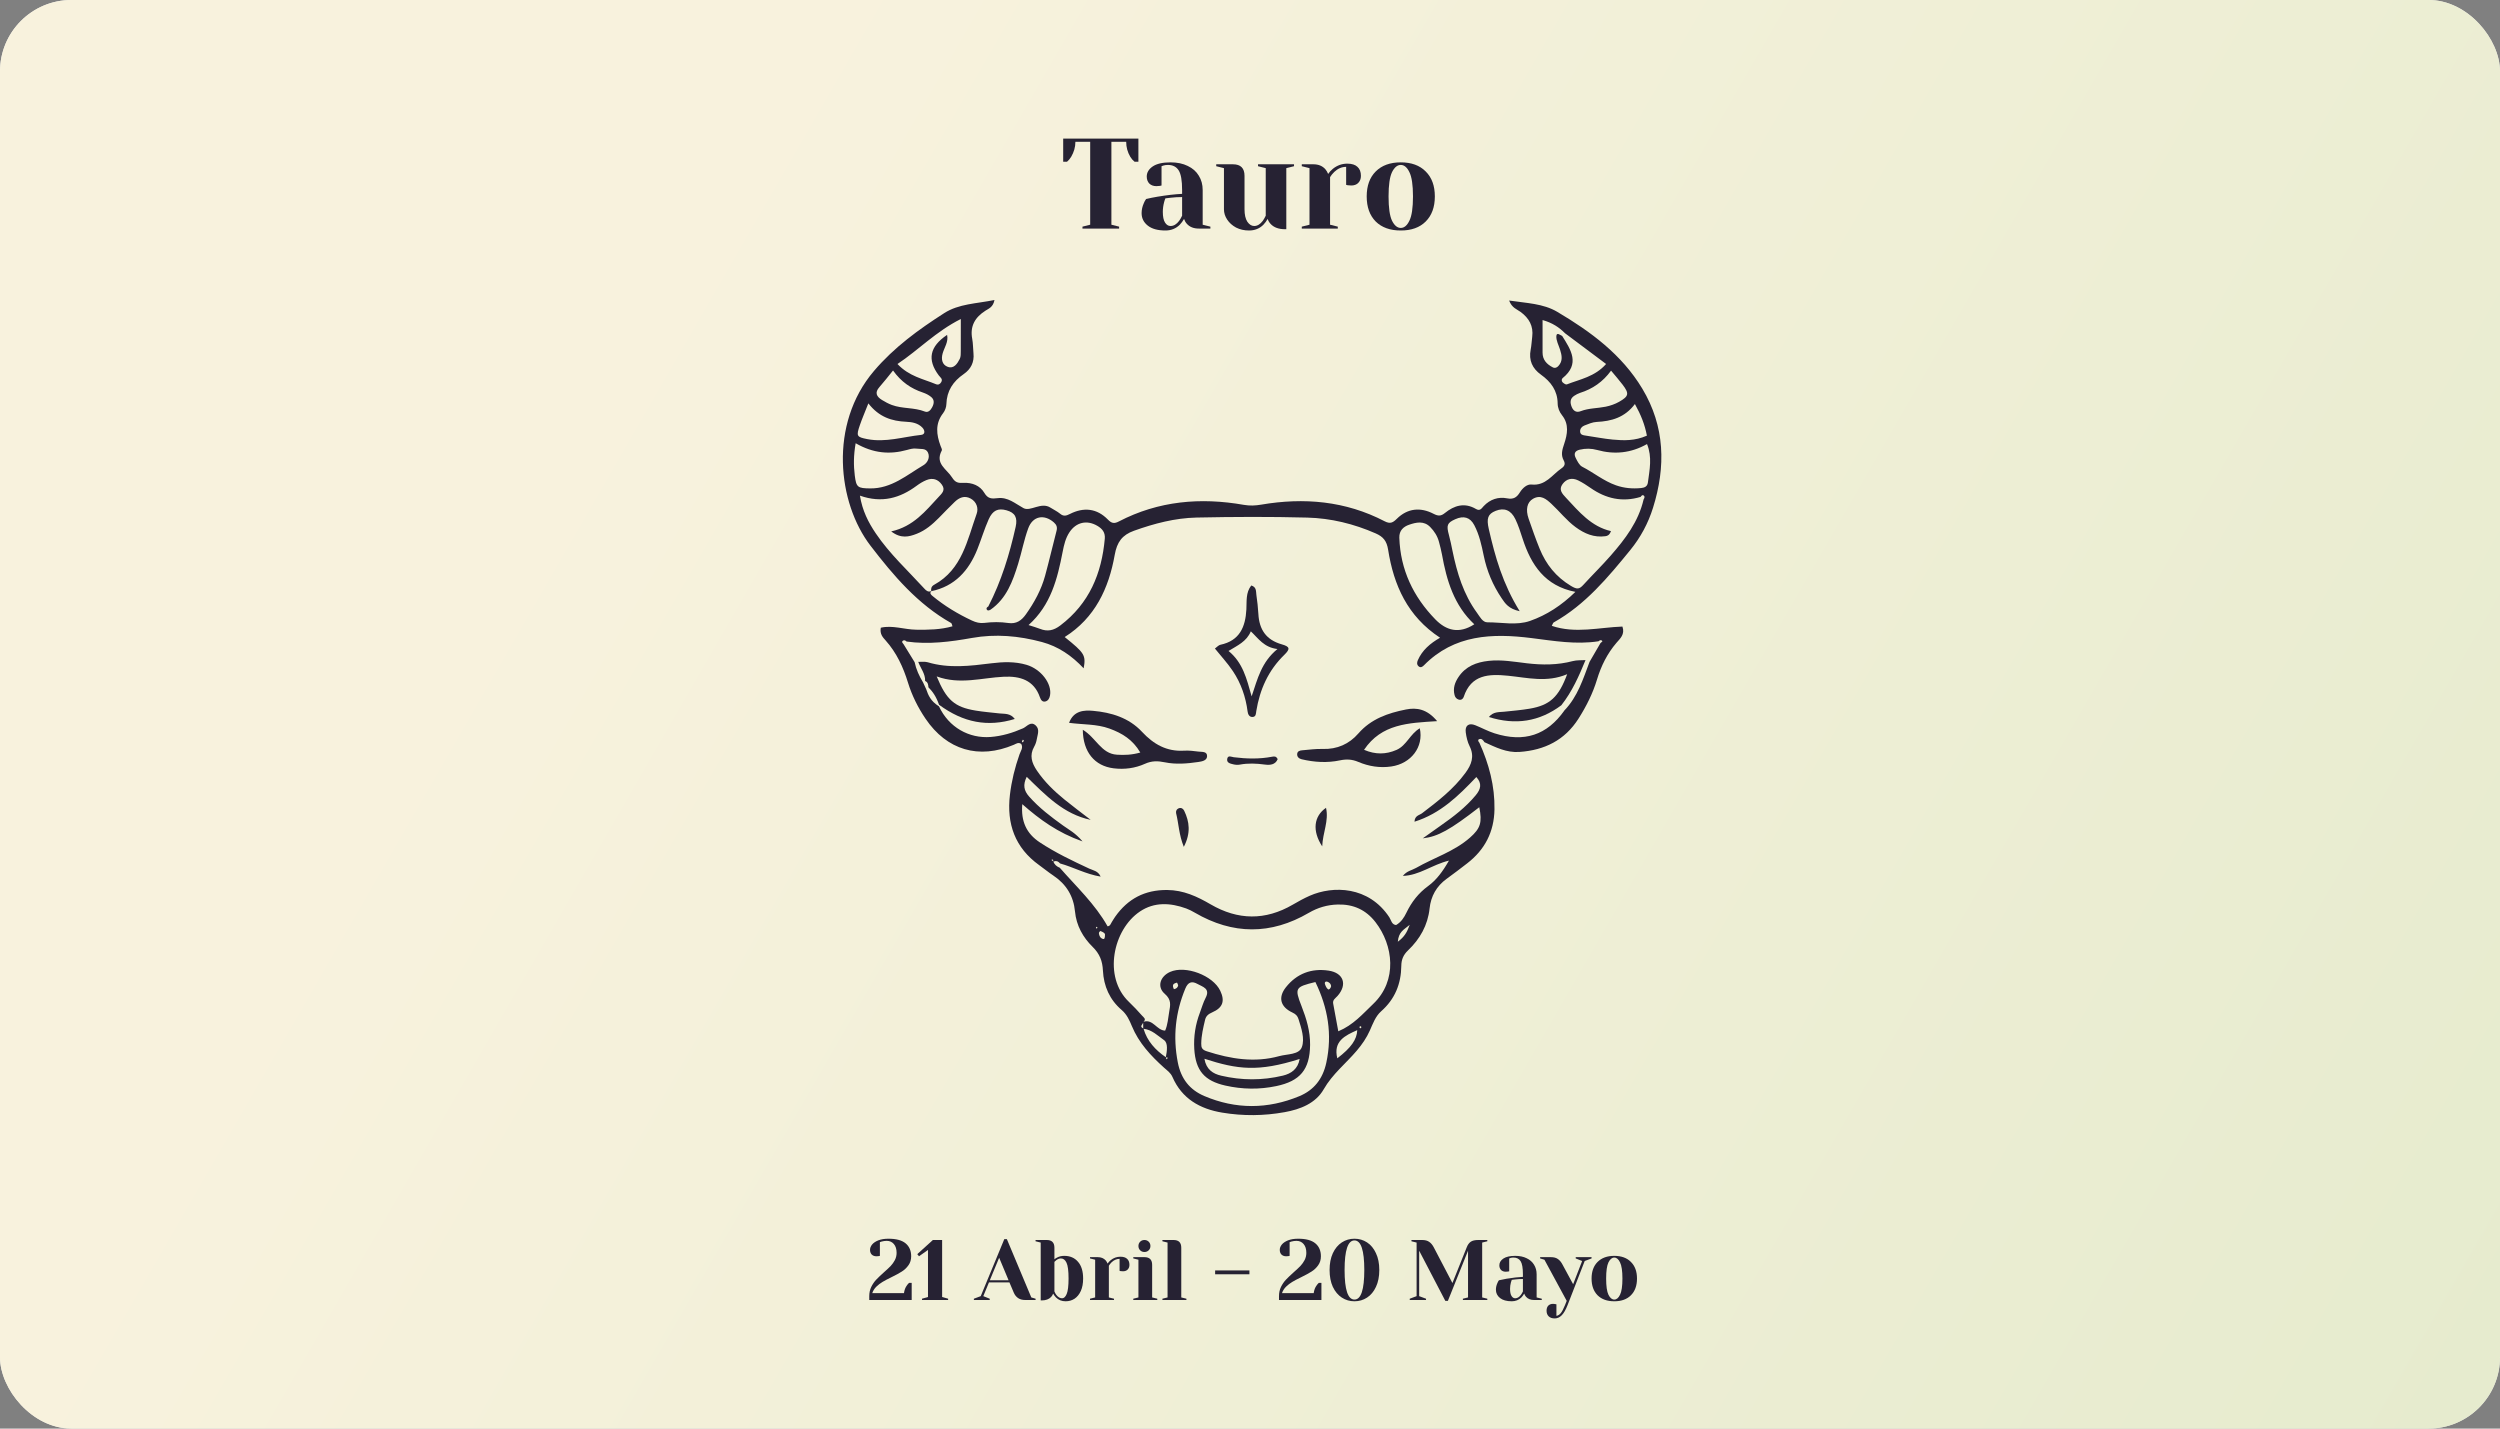
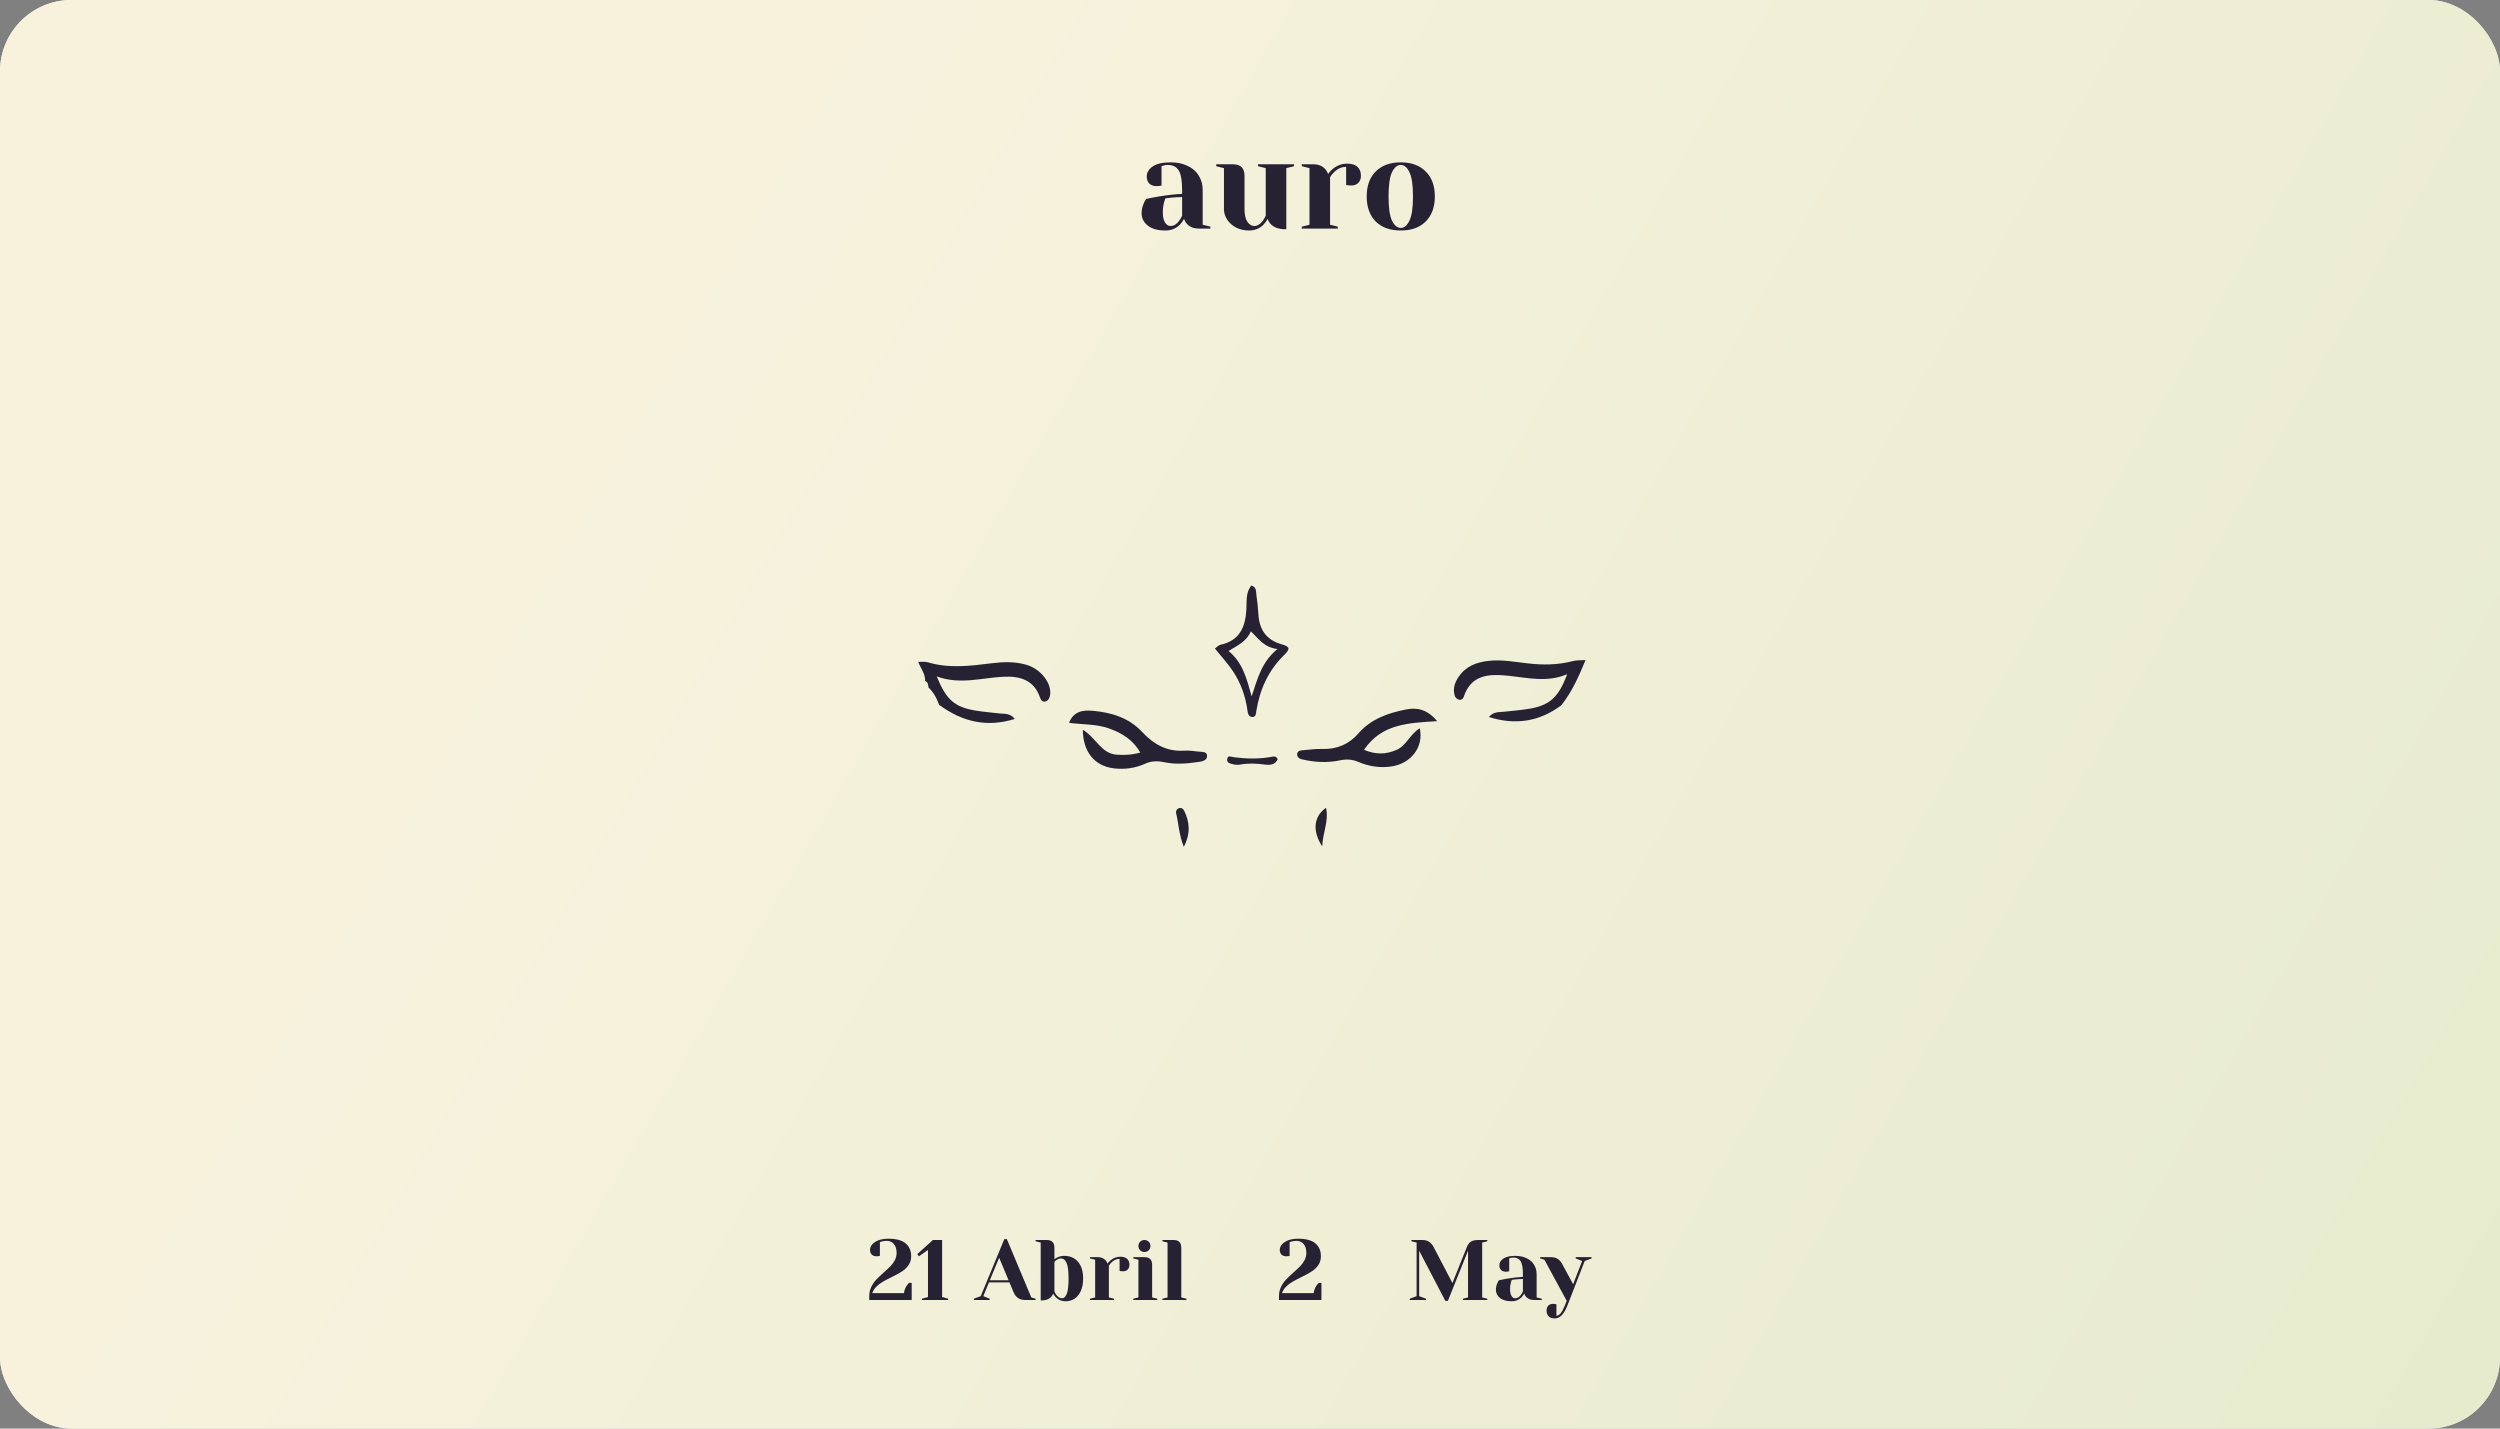
<svg xmlns="http://www.w3.org/2000/svg" width="350" height="200" viewBox="0 0 350 200" fill="none">
  <rect x="0" y="0" width="350" height="200" fill="#808080" stroke="none" />
  <rect width="350" height="200" rx="10" fill="white" />
  <rect width="350" height="200" rx="10" fill="url(#paint0_linear_136_9)" fill-opacity="0.8" />
  <path d="M196.108 32.27C194.62 32.27 193.45 31.85 192.598 31.01C191.758 30.158 191.338 28.988 191.338 27.5C191.338 26.012 191.758 24.848 192.598 24.008C193.45 23.156 194.62 22.73 196.108 22.73C197.596 22.73 198.76 23.156 199.6 24.008C200.452 24.848 200.878 26.012 200.878 27.5C200.878 28.988 200.452 30.158 199.6 31.01C198.76 31.85 197.596 32.27 196.108 32.27ZM196.108 31.91C196.588 31.91 196.99 31.574 197.314 30.902C197.65 30.23 197.818 29.096 197.818 27.5C197.818 25.904 197.65 24.77 197.314 24.098C196.99 23.426 196.588 23.09 196.108 23.09C195.628 23.09 195.22 23.426 194.884 24.098C194.56 24.77 194.398 25.904 194.398 27.5C194.398 29.096 194.56 30.23 194.884 30.902C195.22 31.574 195.628 31.91 196.108 31.91Z" fill="#262233" />
  <path d="M182.25 31.73L183.33 31.46V23.54L182.25 23.27V23H183.87C184.578 23 185.136 23.228 185.544 23.684C185.7 23.864 185.832 24.086 185.94 24.35C186.12 24.086 186.342 23.846 186.606 23.63C187.206 23.15 187.878 22.91 188.622 22.91C189.258 22.91 189.732 23.06 190.044 23.36C190.368 23.648 190.53 24.068 190.53 24.62C190.53 25.028 190.404 25.358 190.152 25.61C189.912 25.85 189.588 25.97 189.18 25.97C189.012 25.97 188.844 25.958 188.676 25.934L188.46 25.88V23.36C187.848 23.36 187.29 23.6 186.786 24.08C186.546 24.32 186.354 24.56 186.21 24.8V31.46L187.29 31.73V32H182.25V31.73Z" fill="#262233" />
  <path d="M174.863 32.27C174.191 32.27 173.585 32.132 173.045 31.856C172.517 31.568 172.103 31.196 171.803 30.74C171.503 30.284 171.353 29.804 171.353 29.3V23.54L170.273 23.27V23H172.613C173.693 23 174.233 23.54 174.233 24.62V29.3C174.233 30.056 174.365 30.638 174.629 31.046C174.905 31.442 175.223 31.64 175.583 31.64C176.027 31.64 176.429 31.4 176.789 30.92C176.921 30.74 177.059 30.5 177.203 30.2V23.54L176.123 23.27V23H181.163V23.27L180.083 23.54V32.09H179.903C179.027 32.09 178.361 31.85 177.905 31.37C177.701 31.154 177.557 30.914 177.473 30.65C177.305 30.95 177.107 31.22 176.879 31.46C176.339 32 175.667 32.27 174.863 32.27Z" fill="#262233" />
  <path d="M163.155 32.27C162.087 32.27 161.265 32.042 160.689 31.586C160.113 31.13 159.825 30.548 159.825 29.84C159.825 29.372 159.927 28.91 160.131 28.454C160.215 28.238 160.323 28.04 160.455 27.86C160.947 27.74 161.481 27.632 162.057 27.536C163.353 27.32 164.499 27.188 165.495 27.14V26.6C165.495 25.268 165.333 24.35 165.009 23.846C164.685 23.342 164.187 23.09 163.515 23.09C163.263 23.09 163.047 23.12 162.867 23.18L162.615 23.27V25.97L162.381 26.024C162.189 26.048 162.027 26.06 161.895 26.06C161.487 26.06 161.157 25.94 160.905 25.7C160.665 25.448 160.545 25.118 160.545 24.71C160.545 24.158 160.821 23.69 161.373 23.306C161.937 22.922 162.771 22.73 163.875 22.73C164.811 22.73 165.615 22.898 166.287 23.234C166.971 23.558 167.487 24.014 167.835 24.602C168.195 25.178 168.375 25.844 168.375 26.6V31.46L169.455 31.73V32H167.835C167.115 32 166.557 31.778 166.161 31.334C165.993 31.154 165.861 30.926 165.765 30.65C165.597 30.95 165.399 31.22 165.171 31.46C164.631 32 163.959 32.27 163.155 32.27ZM163.875 31.64C164.319 31.64 164.721 31.4 165.081 30.92C165.213 30.74 165.351 30.5 165.495 30.2V27.59C164.943 27.59 164.415 27.62 163.911 27.68C163.539 27.728 163.287 27.758 163.155 27.77C163.095 27.902 163.035 28.082 162.975 28.31C162.855 28.766 162.795 29.216 162.795 29.66C162.795 30.332 162.897 30.83 163.101 31.154C163.305 31.478 163.563 31.64 163.875 31.64Z" fill="#262233" />
-   <path d="M151.546 31.73L152.626 31.46V19.85H150.556C150.556 20.582 150.358 21.284 149.962 21.956C149.794 22.232 149.602 22.46 149.386 22.64H148.846V19.4H159.376V22.64H158.836C158.608 22.46 158.41 22.232 158.242 21.956C157.858 21.308 157.666 20.606 157.666 19.85H155.596V31.46L156.676 31.73V32H151.546V31.73Z" fill="#262233" />
-   <path d="M226 182.18C225.008 182.18 224.228 181.9 223.66 181.34C223.1 180.772 222.82 179.992 222.82 179C222.82 178.008 223.1 177.232 223.66 176.672C224.228 176.104 225.008 175.82 226 175.82C226.992 175.82 227.768 176.104 228.328 176.672C228.896 177.232 229.18 178.008 229.18 179C229.18 179.992 228.896 180.772 228.328 181.34C227.768 181.9 226.992 182.18 226 182.18ZM226 181.94C226.32 181.94 226.588 181.716 226.804 181.268C227.028 180.82 227.14 180.064 227.14 179C227.14 177.936 227.028 177.18 226.804 176.732C226.588 176.284 226.32 176.06 226 176.06C225.68 176.06 225.408 176.284 225.184 176.732C224.968 177.18 224.86 177.936 224.86 179C224.86 180.064 224.968 180.82 225.184 181.268C225.408 181.716 225.68 181.94 226 181.94Z" fill="#262233" />
  <path d="M217.659 184.58C217.299 184.58 217.019 184.484 216.819 184.292C216.619 184.1 216.519 183.836 216.519 183.5C216.519 183.196 216.599 182.96 216.759 182.792C216.927 182.624 217.147 182.54 217.419 182.54C217.483 182.54 217.547 182.544 217.611 182.552C217.675 182.568 217.719 182.576 217.743 182.576L217.899 182.6V184.22C218.131 184.18 218.335 184.052 218.511 183.836C218.687 183.62 218.883 183.248 219.099 182.72L219.339 182.12L216.219 176.36L215.619 176.18V176H217.119C217.535 176 217.863 176.088 218.103 176.264C218.351 176.432 218.563 176.684 218.739 177.02L220.239 179.792L221.499 176.54L220.599 176.18V176H222.819V176.18L221.859 176.54L219.459 182.72C219.203 183.376 218.931 183.848 218.643 184.136C218.355 184.432 218.027 184.58 217.659 184.58Z" fill="#262233" />
  <path d="M211.648 182.18C210.936 182.18 210.388 182.028 210.004 181.724C209.62 181.42 209.428 181.032 209.428 180.56C209.428 180.248 209.496 179.94 209.632 179.636C209.688 179.492 209.76 179.36 209.848 179.24C210.176 179.16 210.532 179.088 210.916 179.024C211.78 178.88 212.544 178.792 213.208 178.76V178.4C213.208 177.512 213.1 176.9 212.884 176.564C212.668 176.228 212.336 176.06 211.888 176.06C211.72 176.06 211.576 176.08 211.456 176.12L211.288 176.18V177.98L211.132 178.016C211.004 178.032 210.896 178.04 210.808 178.04C210.536 178.04 210.316 177.96 210.148 177.8C209.988 177.632 209.908 177.412 209.908 177.14C209.908 176.772 210.092 176.46 210.46 176.204C210.836 175.948 211.392 175.82 212.128 175.82C212.752 175.82 213.288 175.932 213.736 176.156C214.192 176.372 214.536 176.676 214.768 177.068C215.008 177.452 215.128 177.896 215.128 178.4V181.64L215.848 181.82V182H214.768C214.288 182 213.916 181.852 213.652 181.556C213.54 181.436 213.452 181.284 213.388 181.1C213.276 181.3 213.144 181.48 212.992 181.64C212.632 182 212.184 182.18 211.648 182.18ZM212.128 181.76C212.424 181.76 212.692 181.6 212.932 181.28C213.02 181.16 213.112 181 213.208 180.8V179.06C212.84 179.06 212.488 179.08 212.152 179.12C211.904 179.152 211.736 179.172 211.648 179.18C211.608 179.268 211.568 179.388 211.528 179.54C211.448 179.844 211.408 180.144 211.408 180.44C211.408 180.888 211.476 181.22 211.612 181.436C211.748 181.652 211.92 181.76 212.128 181.76Z" fill="#262233" />
  <path d="M198.684 175.1V181.46L199.644 181.82V182H197.364V181.82L198.324 181.46V173.96L197.604 173.78V173.6H199.104C199.52 173.6 199.848 173.688 200.088 173.864C200.336 174.032 200.548 174.284 200.724 174.62L203.34 179.624L205.344 174.62C205.48 174.268 205.664 174.012 205.896 173.852C206.128 173.684 206.484 173.6 206.964 173.6H208.224V173.78L207.504 173.96V181.64L208.224 181.82V182H204.804V181.82L205.524 181.64V175.1L202.704 182.12H202.344L198.684 175.1Z" fill="#262233" />
-   <path d="M189.622 182.18C188.974 182.18 188.386 182.008 187.858 181.664C187.33 181.32 186.91 180.82 186.598 180.164C186.294 179.5 186.142 178.712 186.142 177.8C186.142 176.888 186.294 176.104 186.598 175.448C186.91 174.784 187.33 174.28 187.858 173.936C188.386 173.592 188.974 173.42 189.622 173.42C190.27 173.42 190.858 173.592 191.386 173.936C191.914 174.28 192.33 174.784 192.634 175.448C192.946 176.104 193.102 176.888 193.102 177.8C193.102 178.712 192.946 179.5 192.634 180.164C192.33 180.82 191.914 181.32 191.386 181.664C190.858 182.008 190.27 182.18 189.622 182.18ZM189.622 181.94C190.542 181.94 191.002 180.56 191.002 177.8C191.002 175.04 190.542 173.66 189.622 173.66C188.702 173.66 188.242 175.04 188.242 177.8C188.242 180.56 188.702 181.94 189.622 181.94Z" fill="#262233" />
  <path d="M179.059 181.46C179.059 180.988 179.151 180.56 179.335 180.176C179.527 179.784 179.759 179.444 180.031 179.156C180.303 178.868 180.659 178.528 181.099 178.136C181.507 177.776 181.827 177.476 182.059 177.236C182.291 176.988 182.487 176.712 182.647 176.408C182.807 176.096 182.887 175.76 182.887 175.4C182.887 174.872 182.759 174.46 182.503 174.164C182.247 173.868 181.915 173.72 181.507 173.72C181.275 173.72 181.039 173.752 180.799 173.816L180.547 173.9V175.82L180.391 175.856C180.263 175.872 180.155 175.88 180.067 175.88C179.795 175.88 179.575 175.8 179.407 175.64C179.247 175.472 179.167 175.252 179.167 174.98C179.167 174.724 179.263 174.476 179.455 174.236C179.655 173.996 179.947 173.8 180.331 173.648C180.723 173.496 181.195 173.42 181.747 173.42C182.827 173.42 183.627 173.636 184.147 174.068C184.667 174.5 184.927 175.104 184.927 175.88C184.927 176.368 184.799 176.788 184.543 177.14C184.295 177.492 183.987 177.784 183.619 178.016C183.259 178.248 182.775 178.512 182.167 178.808C181.655 179.056 181.239 179.276 180.919 179.468C180.607 179.652 180.315 179.876 180.043 180.14C179.779 180.404 179.591 180.704 179.479 181.04H183.919C183.975 180.608 184.111 180.248 184.327 179.96C184.415 179.824 184.519 179.704 184.639 179.6H184.999V182H179.059V181.46Z" fill="#262233" />
-   <path d="M170.119 178.4V177.86H174.919V178.4H170.119Z" fill="#262233" />
  <path d="M162.738 181.82L163.458 181.64V173.96L162.738 173.78V173.6H164.298C165.018 173.6 165.378 173.96 165.378 174.68V181.64L166.098 181.82V182H162.738V181.82Z" fill="#262233" />
  <path d="M158.66 181.82L159.38 181.64V176.36L158.66 176.18V176H160.22C160.94 176 161.3 176.36 161.3 177.08V181.64L162.02 181.82V182H158.66V181.82ZM160.22 175.28C159.98 175.28 159.78 175.2 159.62 175.04C159.46 174.88 159.38 174.68 159.38 174.44C159.38 174.2 159.46 174 159.62 173.84C159.78 173.68 159.98 173.6 160.22 173.6C160.46 173.6 160.66 173.68 160.82 173.84C160.98 174 161.06 174.2 161.06 174.44C161.06 174.68 160.98 174.88 160.82 175.04C160.66 175.2 160.46 175.28 160.22 175.28Z" fill="#262233" />
  <path d="M152.601 181.82L153.321 181.64V176.36L152.601 176.18V176H153.681C154.153 176 154.525 176.152 154.797 176.456C154.901 176.576 154.989 176.724 155.061 176.9C155.181 176.724 155.329 176.564 155.505 176.42C155.905 176.1 156.353 175.94 156.849 175.94C157.273 175.94 157.589 176.04 157.797 176.24C158.013 176.432 158.121 176.712 158.121 177.08C158.121 177.352 158.037 177.572 157.869 177.74C157.709 177.9 157.493 177.98 157.221 177.98C157.109 177.98 156.997 177.972 156.885 177.956L156.741 177.92V176.24C156.333 176.24 155.961 176.4 155.625 176.72C155.465 176.88 155.337 177.04 155.241 177.2V181.64L155.961 181.82V182H152.601V181.82Z" fill="#262233" />
  <path d="M149.178 182.18C148.642 182.18 148.194 182 147.834 181.64C147.682 181.48 147.55 181.3 147.438 181.1C147.382 181.276 147.286 181.436 147.15 181.58C146.846 181.9 146.402 182.06 145.818 182.06H145.698V173.96L144.978 173.78V173.6H146.538C147.258 173.6 147.618 173.96 147.618 174.68V176.3C147.746 176.196 147.87 176.116 147.99 176.06C148.278 175.9 148.614 175.82 148.998 175.82C149.806 175.82 150.446 176.096 150.918 176.648C151.398 177.192 151.638 177.976 151.638 179C151.638 179.68 151.53 180.26 151.314 180.74C151.098 181.212 150.806 181.572 150.438 181.82C150.07 182.06 149.65 182.18 149.178 182.18ZM148.698 181.76C148.954 181.76 149.166 181.56 149.334 181.16C149.51 180.752 149.598 180.032 149.598 179C149.598 177.92 149.502 177.18 149.31 176.78C149.126 176.38 148.862 176.18 148.518 176.18C148.31 176.18 148.098 176.26 147.882 176.42C147.818 176.468 147.73 176.548 147.618 176.66V180.8C147.69 180.984 147.778 181.144 147.882 181.28C148.122 181.6 148.394 181.76 148.698 181.76Z" fill="#262233" />
  <path d="M136.342 181.82L137.302 181.46L140.602 173.48H140.962L144.382 181.64L144.982 181.82V182H143.542C143.126 182 142.786 181.908 142.522 181.724C142.258 181.532 142.062 181.284 141.934 180.98L141.322 179.54H138.454L137.662 181.46L138.562 181.82V182H136.342V181.82ZM138.574 179.24H141.202L139.882 176.084L138.574 179.24Z" fill="#262233" />
  <path d="M129.078 182V181.82L129.918 181.58V174.992L128.658 175.88L128.418 175.58L130.602 173.6H131.898V181.58L132.738 181.82V182H129.078Z" fill="#262233" />
  <path d="M121.696 181.46C121.696 180.988 121.788 180.56 121.972 180.176C122.164 179.784 122.396 179.444 122.668 179.156C122.94 178.868 123.296 178.528 123.736 178.136C124.144 177.776 124.464 177.476 124.696 177.236C124.928 176.988 125.124 176.712 125.284 176.408C125.444 176.096 125.524 175.76 125.524 175.4C125.524 174.872 125.396 174.46 125.14 174.164C124.884 173.868 124.552 173.72 124.144 173.72C123.912 173.72 123.676 173.752 123.436 173.816L123.184 173.9V175.82L123.028 175.856C122.9 175.872 122.792 175.88 122.704 175.88C122.432 175.88 122.212 175.8 122.044 175.64C121.884 175.472 121.804 175.252 121.804 174.98C121.804 174.724 121.9 174.476 122.092 174.236C122.292 173.996 122.584 173.8 122.968 173.648C123.36 173.496 123.832 173.42 124.384 173.42C125.464 173.42 126.264 173.636 126.784 174.068C127.304 174.5 127.564 175.104 127.564 175.88C127.564 176.368 127.436 176.788 127.18 177.14C126.932 177.492 126.624 177.784 126.256 178.016C125.896 178.248 125.412 178.512 124.804 178.808C124.292 179.056 123.876 179.276 123.556 179.468C123.244 179.652 122.952 179.876 122.68 180.14C122.416 180.404 122.228 180.704 122.116 181.04H126.556C126.612 180.608 126.748 180.248 126.964 179.96C127.052 179.824 127.156 179.704 127.276 179.6H127.636V182H121.696V181.46Z" fill="#262233" />
  <path d="M142.071 100.655C141.442 99.822 140.647 99.961 139.919 99.879C138.804 99.752 137.681 99.664 136.575 99.479C133.644 98.991 132.499 98.007 131.137 94.698C134.394 95.9 137.458 94.883 140.55 94.742C142.787 94.64 144.747 95.195 145.585 97.611C145.725 98.014 145.945 98.316 146.369 98.203C146.741 98.104 146.932 97.758 147.005 97.354C147.299 95.725 145.748 93.674 143.709 93.073C142.097 92.599 140.456 92.654 138.803 92.86C135.828 93.232 132.851 93.608 129.887 92.718C129.475 92.594 128.998 92.676 128.551 92.662C128.881 93.551 129.552 94.315 129.519 95.335C129.915 95.505 129.956 95.859 129.979 96.223C130.579 96.83 131.059 97.508 131.468 98.668C134.876 101.178 138.288 101.817 142.071 100.655Z" fill="#262233" />
-   <path d="M230.706 67.548C230.633 68.104 230.255 68.276 229.772 68.325C228.562 68.448 227.383 68.348 226.227 67.94C224.511 67.336 223.112 66.162 221.512 65.345C221.1 65.134 220.826 64.564 220.597 64.105C220.319 63.549 220.447 63.126 221.161 62.957C221.99 62.76 222.806 62.776 223.604 62.998C226.028 63.67 228.341 63.435 230.583 62.168C231.331 63.999 230.937 65.775 230.706 67.548ZM230.102 69.929C229.387 73.023 227.533 75.459 225.506 77.776C224.276 79.183 222.936 80.492 221.675 81.873C221.104 82.5 220.794 82.546 219.933 82.027C217.825 80.758 216.444 79.017 215.548 76.817C214.984 75.434 214.496 74.019 214.004 72.609C213.56 71.333 213.792 70.307 214.619 69.832C215.699 69.212 216.464 69.859 217.195 70.536C218.346 71.602 219.307 72.86 220.587 73.799C221.839 74.717 223.172 75.287 224.758 75.068C225.068 75.024 225.331 74.911 225.536 74.356C222.782 73.727 221.072 71.65 219.252 69.701C218.712 69.122 218.174 68.563 218.758 67.77C219.314 67.015 220.109 66.843 220.951 67.26C221.551 67.556 222.122 67.923 222.671 68.308C224.819 69.815 227.134 70.339 229.686 69.566C229.801 69.407 229.945 69.222 230.141 69.393C230.314 69.544 230.207 69.754 230.102 69.929ZM214.211 86.926C212.311 87.593 210.228 87.116 208.229 87.124C207.562 87.126 207.185 86.349 206.787 85.804C204.883 83.206 203.984 80.213 203.347 77.113C203.198 76.381 203.052 75.647 202.856 74.927C202.474 73.529 202.59 73.204 203.747 72.686C204.906 72.168 205.813 72.404 206.4 73.524C207.099 74.857 207.422 76.334 207.722 77.797C208.165 79.956 209.005 81.937 210.23 83.754C210.716 84.473 211.203 85.24 212.758 85.569C210.375 81.731 209.314 77.929 208.43 74.06C208.094 72.581 208.288 71.957 209.403 71.515C210.587 71.046 211.538 71.405 212.153 72.686C212.571 73.558 212.869 74.494 213.167 75.418C214.353 79.083 216.283 82.025 220.556 82.863C218.615 84.757 216.533 86.11 214.211 86.926ZM223.792 89.778C223.976 89.617 224.169 89.533 224.345 89.773C224.355 89.786 224.158 89.951 224.058 90.046C223.55 90.919 223.043 91.792 222.536 92.665C221.636 95.062 220.873 97.53 219.034 99.442C216.593 102.921 213.397 103.99 209.228 102.664C208.307 102.371 207.446 101.896 206.544 101.534C205.637 101.169 205.076 101.566 205.206 102.535C205.295 103.195 205.45 103.883 205.747 104.473C206.457 105.893 206.011 107.046 205.158 108.209C203.493 110.481 201.303 112.17 199.093 113.851C198.718 114.137 198.062 114.17 198.03 115.039C201.661 113.901 204.195 111.411 206.686 108.784C207.511 109.691 207.316 110.479 206.599 111.34C205.191 113.032 203.473 114.346 201.687 115.592C200.903 116.138 200.13 116.698 199.186 117.368C201.312 117.133 203.031 116.163 207.1 113.011C207.53 115.129 207.27 115.969 205.808 117.259C203.591 119.216 200.757 120.072 198.248 121.509C197.675 121.837 196.959 121.923 196.398 122.627C198.742 122.552 200.48 121.057 202.852 120.486C201.984 122.018 201.083 123.21 199.969 124.023C198.57 125.045 197.621 126.28 196.893 127.786C196.568 128.458 196.159 129.098 195.451 129.506C194.826 129.443 194.769 128.819 194.508 128.423C191.618 124.039 186.619 123.972 183.367 125.404C182.547 125.765 181.758 126.204 180.981 126.656C177.138 128.891 173.31 128.833 169.489 126.609C167.6 125.509 165.689 124.616 163.394 124.599C160.265 124.576 157.908 125.825 156.135 128.326C155.962 128.57 155.812 128.831 155.652 129.085C155.499 129.327 155.431 129.655 155.06 129.683C153.307 126.563 150.698 124.142 148.374 121.49C147.959 121.315 147.619 121.064 147.476 120.613C147.848 120.474 148.158 120.576 148.414 120.884C150.276 121.402 151.992 122.373 154.09 122.726C153.742 121.927 153.038 121.858 152.513 121.615C150.135 120.509 147.774 119.386 145.576 117.934C143.698 116.694 142.916 114.992 143.119 112.583C145.57 114.739 148.07 116.57 151.557 117.8C150.566 116.618 149.653 116.165 148.855 115.592C147.145 114.366 145.481 113.106 144.076 111.516C143.346 110.69 143.181 109.891 143.74 108.755C146.405 111.348 148.923 113.992 152.695 114.779C151.471 113.834 150.227 112.914 149.029 111.937C147.573 110.75 146.227 109.451 145.165 107.88C144.45 106.821 144.089 105.753 144.787 104.532C144.971 104.213 145.092 103.838 145.153 103.474C145.262 102.829 145.593 102.105 144.998 101.563C144.286 100.912 143.77 101.723 143.221 101.965C141.765 102.606 140.272 103.052 138.686 103.176C135.674 103.409 132.828 101.836 131.458 98.89C130.278 98.149 129.957 97.33 129.669 96.492C129.522 96.174 129.377 95.857 129.23 95.539C128.69 94.655 128.265 93.721 128.047 92.702C127.532 91.867 127.018 91.033 126.504 90.198C126.406 90.048 126.182 89.892 126.385 89.714C126.552 89.568 126.766 89.655 126.923 89.816C130.009 90.25 133.045 89.854 136.079 89.312C139.382 88.722 142.636 89.012 145.869 89.883C148.172 90.504 150.041 91.784 151.713 93.564C152.044 91.736 151.846 91.425 149.056 89.186C153.301 86.516 155.233 82.368 156.061 77.679C156.377 75.884 157.108 74.897 158.752 74.308C161.595 73.29 164.505 72.523 167.514 72.458C172.68 72.348 177.853 72.328 183.018 72.463C186.327 72.549 189.539 73.336 192.598 74.677C193.64 75.134 194.144 75.723 194.338 76.966C195.117 81.92 197.046 86.288 201.609 89.283C200.223 90.073 199.106 91.03 198.494 92.439C198.371 92.722 198.334 93.036 198.589 93.269C198.871 93.529 199.126 93.373 199.35 93.146C203.597 88.826 208.936 88.643 214.412 89.331C217.54 89.724 220.633 90.268 223.792 89.778ZM195.694 131.843C195.818 130.441 196.513 130.179 197.362 129.474C196.964 130.545 196.64 131.134 195.694 131.843ZM192.249 140.55C190.788 141.941 189.478 143.496 187.361 144.381C187.118 143.065 186.882 141.787 186.646 140.508C186.546 139.973 186.953 139.772 187.252 139.435C188.663 137.841 188.107 136.207 186.014 135.889C183.61 135.524 181.544 136.302 180.027 138.216C178.897 139.643 179.249 140.965 180.934 141.754C181.406 141.975 181.646 142.217 181.786 142.661C182.195 143.955 182.688 145.424 182.258 146.598C181.862 147.68 180.211 147.548 179.102 147.855C175.661 148.805 172.298 148.262 168.958 147.182C168.271 146.961 168.17 146.664 168.175 146.108C168.184 144.973 168.451 143.88 168.708 142.787C168.834 142.253 169.147 141.976 169.707 141.732C171.213 141.079 171.506 140.126 170.839 138.714C169.82 136.555 165.964 135.105 163.809 136.07C162.424 136.69 161.934 138.156 163.061 139.13C164.034 139.969 163.848 140.719 163.684 141.67C163.532 142.553 163.483 143.455 163.121 144.287C161.94 144.259 161.429 142.618 160.088 143.048C160.53 142.675 160.093 142.419 159.901 142.202C159.305 141.528 158.687 140.872 158.037 140.25C154.421 136.788 155.799 130.15 159.6 127.604C161.619 126.251 163.855 126.385 166.07 127.185C166.489 127.338 166.892 127.551 167.28 127.776C172.598 130.874 177.919 130.9 183.239 127.794C184.496 127.061 185.825 126.672 187.292 126.633C189.483 126.577 191.233 127.378 192.568 129.1C195.067 132.328 195.682 137.281 192.249 140.55ZM190.447 143.969C190.432 143.977 190.345 143.884 190.325 143.827C190.314 143.79 190.365 143.733 190.388 143.685C190.432 143.686 190.492 143.667 190.52 143.689C190.636 143.781 190.61 143.886 190.447 143.969ZM187.222 148.165C186.627 145.769 188.297 144.977 190.014 144.219C189.968 145.535 189.153 146.689 187.222 148.165ZM185.931 138.501C185.713 138.351 185.575 138.032 185.492 137.758C185.412 137.496 185.609 137.345 185.859 137.448C186.132 137.561 186.357 137.759 186.351 138.106C186.293 138.339 186.083 138.606 185.931 138.501ZM168.618 148.226C173.271 149.734 176.15 150.095 181.951 148.255C181.714 149.66 180.773 150.307 179.599 150.589C176.729 151.279 173.828 151.267 170.958 150.593C169.846 150.333 168.877 149.758 168.618 148.226ZM185.681 148.79C185.187 151.062 183.947 152.618 181.909 153.464C177.495 155.299 173.005 155.321 168.601 153.443C166.583 152.582 165.344 151.061 164.892 148.733C164.193 145.136 164.559 141.755 165.941 138.407C166.329 137.462 166.877 137.32 167.657 137.758C168.385 138.165 169.471 138.395 168.789 139.697C168.444 140.354 168.246 141.091 167.98 141.789C167.358 143.423 167.094 145.115 167.199 146.858C167.384 149.889 168.623 151.322 171.56 151.983C173.93 152.516 176.292 152.555 178.679 152.053C182.012 151.351 183.37 149.757 183.413 146.295C183.437 144.393 182.901 142.608 182.213 140.852C181.223 138.32 181.321 138.173 184.154 137.486C185.904 141.083 186.545 144.794 185.681 148.79ZM164.216 138.098C164.179 137.699 164.511 137.646 164.784 137.564C164.8 137.56 164.887 137.803 164.942 137.929C164.9 138.277 164.655 138.423 164.354 138.484C164.332 138.488 164.228 138.236 164.216 138.098ZM163.245 148.057C163.37 147.996 163.517 148.065 163.468 148.141C163.27 148.448 163.271 148.203 163.245 148.057ZM160.096 144.028C161.265 144.152 162.097 145.013 162.963 145.616C163.552 146.025 163.382 147.154 163.214 148.01C161.759 147.008 160.606 145.77 160.096 144.028ZM160.045 143.178C160.046 143.443 160.047 143.708 160.049 143.974C159.495 143.722 159.946 143.445 160.045 143.178ZM154.406 131.452C154.047 131.342 153.87 131.008 153.847 130.639C153.84 130.538 154.021 130.329 154.049 130.34C154.379 130.469 154.707 130.621 154.699 130.844C154.694 131.267 154.649 131.526 154.406 131.452ZM153.533 130.006C153.496 129.961 153.427 129.915 153.43 129.87C153.431 129.827 153.501 129.784 153.54 129.741C153.578 129.786 153.615 129.832 153.653 129.877C153.613 129.919 153.573 129.963 153.533 130.006ZM147.44 120.575C147.356 120.513 147.272 120.451 147.188 120.389C147.468 120.25 147.462 120.404 147.44 120.575ZM143.068 103.806C143.095 103.714 143.16 103.634 143.209 103.548C143.253 103.594 143.296 103.64 143.35 103.695C143.297 103.776 143.245 103.859 143.191 103.941C143.148 103.895 143.06 103.837 143.068 103.806ZM130.555 83.439C130.344 83.264 130.115 83.065 130.37 82.77C133.683 82.08 135.637 79.887 136.835 76.881C137.386 75.499 137.809 74.063 138.414 72.707C138.985 71.428 139.739 71.117 140.901 71.439C142.116 71.774 142.48 72.471 142.193 73.758C141.332 77.618 140.182 81.376 138.361 84.906C138.179 85.009 138.021 85.161 138.169 85.361C138.312 85.552 138.52 85.442 138.693 85.344C140.923 83.778 141.78 81.376 142.538 78.936C143.049 77.294 143.359 75.583 143.95 73.972C144.584 72.242 146.167 71.943 147.535 73.13C147.914 73.46 148.051 73.8 147.919 74.305C147.37 76.403 146.886 78.518 146.313 80.608C145.773 82.578 144.805 84.351 143.622 86.013C143.013 86.868 142.293 87.387 141.169 87.221C140.055 87.057 138.927 87.066 137.805 87.207C137.19 87.284 136.629 87.139 136.069 86.876C134.093 85.95 132.236 84.835 130.555 83.439ZM129.429 82.427C127.106 79.885 124.548 77.546 122.607 74.671C121.57 73.134 120.73 71.501 120.39 69.391C123.472 70.479 126.006 69.733 128.347 67.995C128.765 67.685 129.223 67.405 129.704 67.211C130.57 66.861 131.319 67.081 131.869 67.862C132.408 68.627 131.864 69.081 131.395 69.586C129.562 71.556 127.88 73.709 124.768 74.398C126.146 75.452 127.256 75.154 128.353 74.725C129.564 74.252 130.529 73.421 131.433 72.511C132.171 71.767 132.889 71.001 133.647 70.277C134.281 69.671 135.018 69.326 135.885 69.794C136.745 70.258 137.003 71.169 136.735 71.919C135.418 75.616 134.702 79.71 130.797 81.859C130.391 82.082 130.323 82.367 130.367 82.749C129.96 82.939 129.67 82.691 129.429 82.427ZM119.669 66.569C119.494 65.164 119.495 63.756 119.792 62.053C122.26 63.476 124.576 63.661 126.985 62.992C127.414 62.872 127.887 62.739 128.308 62.807C128.861 62.895 129.609 62.708 129.91 63.347C130.247 64.063 129.828 64.806 129.298 65.119C126.947 66.509 124.803 68.412 121.821 68.378C120.075 68.358 119.876 68.236 119.669 66.569ZM120.374 59.54C120.686 58.628 121.072 57.741 121.57 56.473C123.068 58.401 124.859 58.96 126.881 59.049C127.691 59.084 128.541 59.232 129.142 59.875C129.485 60.242 129.578 60.819 128.954 60.886C126.447 61.153 123.981 61.977 121.415 61.475C119.939 61.185 119.853 61.061 120.374 59.54ZM123.119 54.191C123.756 53.475 124.338 52.711 125.025 51.867C126.159 53.458 127.534 54.398 129.193 54.951C129.611 55.09 130.032 55.301 130.368 55.581C130.839 55.971 130.782 56.486 130.51 57.003C130.281 57.438 129.951 57.805 129.464 57.612C127.979 57.025 126.342 57.247 124.862 56.697C124.378 56.518 123.915 56.265 123.474 55.995C122.725 55.535 122.418 54.979 123.119 54.191ZM134.514 44.661C134.514 46.458 134.523 47.803 134.509 49.148C134.504 49.518 134.524 49.935 134.367 50.246C134.029 50.915 133.537 51.669 132.688 51.359C131.918 51.079 131.729 50.327 131.97 49.476C132.208 48.637 132.806 47.868 132.595 46.883C130.142 48.532 129.779 50.353 131.432 52.561C131.643 52.845 132.03 53.05 131.772 53.498C131.602 53.795 131.344 53.919 131.027 53.786C129.258 53.046 127.283 52.703 125.647 50.961C128.618 48.979 131.018 46.418 134.514 44.661ZM148.773 77.243C148.961 76.28 149.177 75.34 149.725 74.515C150.659 73.107 152.161 72.761 153.619 73.611C154.304 74.011 154.751 74.534 154.671 75.418C154.236 80.308 152.491 84.493 148.452 87.559C147.506 88.277 146.659 88.457 145.604 88.04C145.145 87.858 144.666 87.728 143.997 87.51C147.142 84.698 148.04 81.003 148.773 77.243ZM197.278 73.462C198.263 73.123 199.329 72.877 200.219 73.772C200.808 74.367 201.246 75.059 201.46 75.875C201.612 76.454 201.769 77.034 201.875 77.622C202.531 81.272 203.563 84.751 206.402 87.4C204.258 88.785 202.473 88.28 200.946 86.712C197.86 83.54 196.059 79.773 195.905 75.286C195.871 74.274 196.487 73.733 197.278 73.462ZM219.35 53.819C219.214 53.872 218.938 53.681 218.782 53.542C218.599 53.378 218.6 53.071 218.761 52.942C221.239 50.941 219.938 48.991 218.706 47.035C218.414 46.902 217.927 46.467 217.889 47.055C217.848 47.673 218.211 48.32 218.409 48.95C218.661 49.751 218.829 50.539 218.172 51.242C217.954 51.475 217.692 51.585 217.387 51.428C216.547 50.996 215.959 50.383 215.959 49.365C215.961 47.914 215.959 46.463 215.959 44.807C217.325 45.192 218.274 45.82 219.108 46.658C221.003 48.076 222.899 49.495 224.855 50.959C223.265 52.755 221.202 53.089 219.35 53.819ZM227.179 53.871C228.108 55.1 228.046 55.477 226.675 56.253C226.104 56.577 225.447 56.804 224.801 56.936C223.637 57.173 222.424 57.129 221.291 57.568C220.694 57.8 220.272 57.534 220.043 56.978C219.798 56.383 219.776 55.805 220.404 55.405C220.653 55.245 220.92 55.095 221.201 55.006C222.956 54.455 224.405 53.463 225.549 51.89C226.142 52.607 226.687 53.219 227.179 53.871ZM228.888 56.565C229.73 58.085 230.272 59.43 230.566 60.992C228.883 61.734 227.32 61.688 225.767 61.54C224.512 61.42 223.27 61.169 222.021 60.987C221.647 60.933 221.247 60.895 221.217 60.423C221.19 60.012 221.465 59.706 221.822 59.569C222.372 59.357 222.945 59.1 223.519 59.072C225.585 58.972 227.457 58.473 228.888 56.565ZM229.914 54.398C227.041 49.622 222.697 46.429 218.023 43.661C216.033 42.482 213.702 42.443 211.276 42.074C211.673 43.12 212.371 43.292 212.892 43.676C214.061 44.538 214.704 45.649 214.51 47.151C214.433 47.746 214.412 48.351 214.297 48.938C214.001 50.439 214.527 51.59 215.736 52.454C217.126 53.447 218.052 54.694 218.072 56.481C218.079 57.103 218.316 57.671 218.692 58.143C219.698 59.406 219.429 60.811 218.995 62.112C218.717 62.946 218.483 63.653 218.917 64.456C219.172 64.927 219.067 65.253 218.603 65.571C217.292 66.472 216.39 68.041 214.419 67.834C213.775 67.765 213.154 68.339 212.792 68.921C212.353 69.626 211.906 69.946 210.996 69.767C209.764 69.524 208.62 69.901 207.723 70.848C207.427 71.16 207.218 71.6 206.634 71.256C205.049 70.323 203.6 70.752 202.278 71.826C201.741 72.262 201.357 72.274 200.704 71.935C198.873 70.984 197.064 71.14 195.553 72.634C194.993 73.187 194.616 73.377 193.842 72.975C188.37 70.13 182.56 69.626 176.562 70.651C175.742 70.791 174.972 70.827 174.137 70.68C168.067 69.611 162.186 70.12 156.64 73.004C155.982 73.346 155.62 73.268 155.11 72.745C153.558 71.152 151.714 70.977 149.783 71.958C149.243 72.232 148.884 72.312 148.402 71.912C148.002 71.582 147.515 71.361 147.076 71.076C145.748 70.216 144.267 71.673 143.283 71.134C142.098 70.484 141.104 69.563 139.66 69.743C138.857 69.843 138.302 69.844 137.809 69.004C137.203 67.972 136.084 67.544 134.906 67.602C134.171 67.639 133.753 67.586 133.296 66.854C132.556 65.666 130.856 64.928 131.849 63.07C131.924 62.928 131.758 62.643 131.681 62.434C131.094 60.847 130.897 59.309 132.039 57.839C132.3 57.502 132.482 57.012 132.493 56.587C132.546 54.723 133.43 53.395 134.926 52.366C135.92 51.681 136.414 50.708 136.286 49.464C136.217 48.792 136.237 48.107 136.112 47.447C135.771 45.649 136.514 44.411 137.989 43.479C138.439 43.194 139.037 42.996 139.228 42C136.695 42.516 134.246 42.521 132.193 43.836C128.602 46.138 125.182 48.614 122.353 51.938C115.999 59.406 117.274 70.412 121.873 76.402C125.077 80.576 128.473 84.581 133.16 87.225C133.253 87.278 133.266 87.472 133.348 87.682C131.671 88.163 129.97 88.18 128.259 88.158C126.598 88.136 124.946 87.496 123.31 87.88C123.152 88.776 123.597 89.225 123.986 89.661C125.519 91.377 126.449 93.397 127.119 95.572C127.674 97.373 128.514 99.05 129.569 100.612C132.551 105.023 137.043 106.347 141.941 104.266C142.266 104.128 142.577 103.866 142.973 104.155C143.278 104.693 142.898 105.139 142.734 105.605C142.082 107.45 141.617 109.34 141.388 111.282C140.913 115.325 142.093 118.685 145.485 121.121C146.157 121.602 146.794 122.129 147.479 122.587C149.281 123.791 150.299 125.47 150.5 127.612C150.687 129.588 151.63 131.25 152.958 132.551C153.971 133.545 154.346 134.567 154.409 135.872C154.518 138.07 155.354 139.959 157.035 141.4C157.76 142.02 158.128 142.849 158.46 143.65C159.437 146.015 161.111 147.801 162.959 149.469C163.398 149.866 163.883 150.177 164.144 150.777C165.47 153.821 167.985 155.25 171.122 155.77C174.034 156.254 176.95 156.229 179.85 155.703C182.056 155.305 184.194 154.468 185.319 152.499C186.543 150.359 188.42 148.896 189.952 147.088C190.686 146.222 191.314 145.315 191.778 144.272C192.202 143.322 192.564 142.284 193.356 141.585C195.288 139.881 196.154 137.75 196.183 135.22C196.193 134.375 196.447 133.699 197.124 133.054C198.786 131.469 199.89 129.544 200.142 127.186C200.324 125.469 201.11 124.062 202.534 123.031C203.507 122.328 204.46 121.6 205.409 120.867C207.878 118.962 209.172 116.463 209.226 113.324C209.284 110.032 208.453 106.947 207.11 103.974C206.965 103.83 206.862 103.592 207.047 103.504C207.421 103.324 207.638 103.622 207.822 103.907C209.387 104.616 210.913 105.402 212.731 105.272C216.24 105.022 219.065 103.639 220.998 100.596C222.09 98.875 222.993 97.077 223.584 95.125C224.154 93.237 225.009 91.511 226.301 89.997C226.806 89.404 227.52 88.837 227.142 87.718C223.887 87.832 220.562 88.743 217.25 87.618C217.386 87.371 217.42 87.196 217.521 87.139C221.946 84.662 225.106 80.849 228.24 77.007C229.681 75.24 230.744 73.259 231.42 71.098C233.224 65.334 233.109 59.712 229.914 54.398Z" fill="#262233" />
  <path d="M196.843 99.326C194.329 99.826 191.955 100.635 190.163 102.694C188.887 104.16 187.202 104.919 185.182 104.853C184.215 104.822 183.241 104.963 182.273 105.045C181.971 105.07 181.653 105.169 181.608 105.525C181.553 105.97 181.873 106.213 182.241 106.3C184.009 106.717 185.814 106.827 187.584 106.452C188.515 106.256 189.291 106.298 190.163 106.668C191.626 107.29 193.186 107.54 194.781 107.308C197.552 106.905 199.346 104.569 198.772 101.959C197.422 102.738 196.916 104.375 195.513 104.987C194.027 105.635 192.557 105.657 190.967 104.973C193.424 101.329 197.161 101.215 201.2 100.961C199.79 99.26 198.337 99.028 196.843 99.326Z" fill="#262233" />
  <path d="M208.399 92.522C206.696 92.711 205.204 93.276 204.201 94.766C203.679 95.539 203.391 96.363 203.638 97.306C203.719 97.613 203.885 97.832 204.2 97.939C204.572 98.066 204.834 97.826 204.915 97.577C205.952 94.422 208.449 94.336 211.109 94.601C213.834 94.872 216.553 95.598 219.403 94.387C218.214 97.611 216.963 98.737 214.141 99.217C212.966 99.416 211.772 99.515 210.586 99.639C209.854 99.716 209.074 99.613 208.442 100.382C212.158 101.553 215.51 101.037 218.586 98.737C220.092 96.831 221.062 94.637 221.974 92.412C221.38 92.453 220.761 92.401 220.197 92.551C218.065 93.118 215.927 93.114 213.757 92.859C211.979 92.649 210.205 92.321 208.399 92.522Z" fill="#262233" />
  <path d="M167.798 105.224C167.131 105.14 166.451 105.052 165.785 105.093C163.34 105.246 161.499 104.195 159.877 102.451C158.051 100.487 155.578 99.74 153.022 99.515C151.816 99.409 150.322 99.451 149.67 101.196C151.639 101.461 153.525 101.349 155.311 101.996C157.083 102.639 158.585 103.545 159.642 105.354C158.435 105.697 157.409 105.724 156.364 105.658C154.167 105.52 153.453 103.282 151.591 102.166C151.622 105.311 153.27 107.237 155.904 107.564C157.423 107.753 158.923 107.551 160.294 106.931C161.253 106.497 162.1 106.521 163.083 106.724C164.631 107.043 166.209 106.906 167.771 106.677C168.3 106.599 168.96 106.474 168.99 105.892C169.026 105.165 168.278 105.285 167.798 105.224Z" fill="#262233" />
  <path d="M175.23 97.491C174.514 94.952 173.991 92.775 171.995 91.135C173.237 90.367 174.517 89.833 175.116 88.385C176.185 89.394 176.946 90.638 178.843 90.864C176.598 92.706 176.072 94.994 175.23 97.491ZM179.449 90.208C177.257 89.585 176.289 88.134 176.173 85.95C176.126 85.059 176.017 84.168 175.893 83.283C175.825 82.801 175.936 82.195 175.179 81.966C174.391 82.961 174.553 84.171 174.493 85.32C174.362 87.773 173.553 89.7 170.855 90.267C170.596 90.321 170.381 90.586 170.088 90.795C170.967 91.888 171.882 92.871 172.616 93.975C173.746 95.671 174.4 97.573 174.664 99.607C174.709 99.94 174.858 100.381 175.331 100.377C175.852 100.373 175.825 99.898 175.879 99.561C176.372 96.53 177.559 93.863 179.794 91.688C180.658 90.846 180.6 90.535 179.449 90.208Z" fill="#262233" />
  <path d="M178.085 105.943C176.305 106.282 174.522 106.237 172.735 106.013C172.406 105.972 171.927 105.689 171.815 106.216C171.689 106.806 172.252 106.903 172.666 107.007C172.95 107.078 173.27 107.102 173.555 107.049C174.728 106.829 175.888 106.877 177.068 107.039C177.775 107.136 178.544 107.086 178.875 106.284C178.67 105.844 178.38 105.886 178.085 105.943Z" fill="#262233" />
  <path d="M165.058 113.149C164.72 113.267 164.585 113.576 164.657 113.861C165.019 115.298 165.035 116.815 165.734 118.561C166.736 116.613 166.525 115.048 165.788 113.506C165.676 113.27 165.414 113.026 165.058 113.149Z" fill="#262233" />
  <path d="M185.109 118.492C185.192 116.517 186.061 114.929 185.643 113.092C183.934 114.27 183.676 116.305 185.109 118.492Z" fill="#262233" />
  <defs>
    <linearGradient id="paint0_linear_136_9" x1="0" y1="0" x2="354" y2="204" gradientUnits="userSpaceOnUse">
      <stop offset="0.25" stop-color="#F6EFD5" />
      <stop offset="1" stop-color="#DFE6C1" />
    </linearGradient>
  </defs>
</svg>